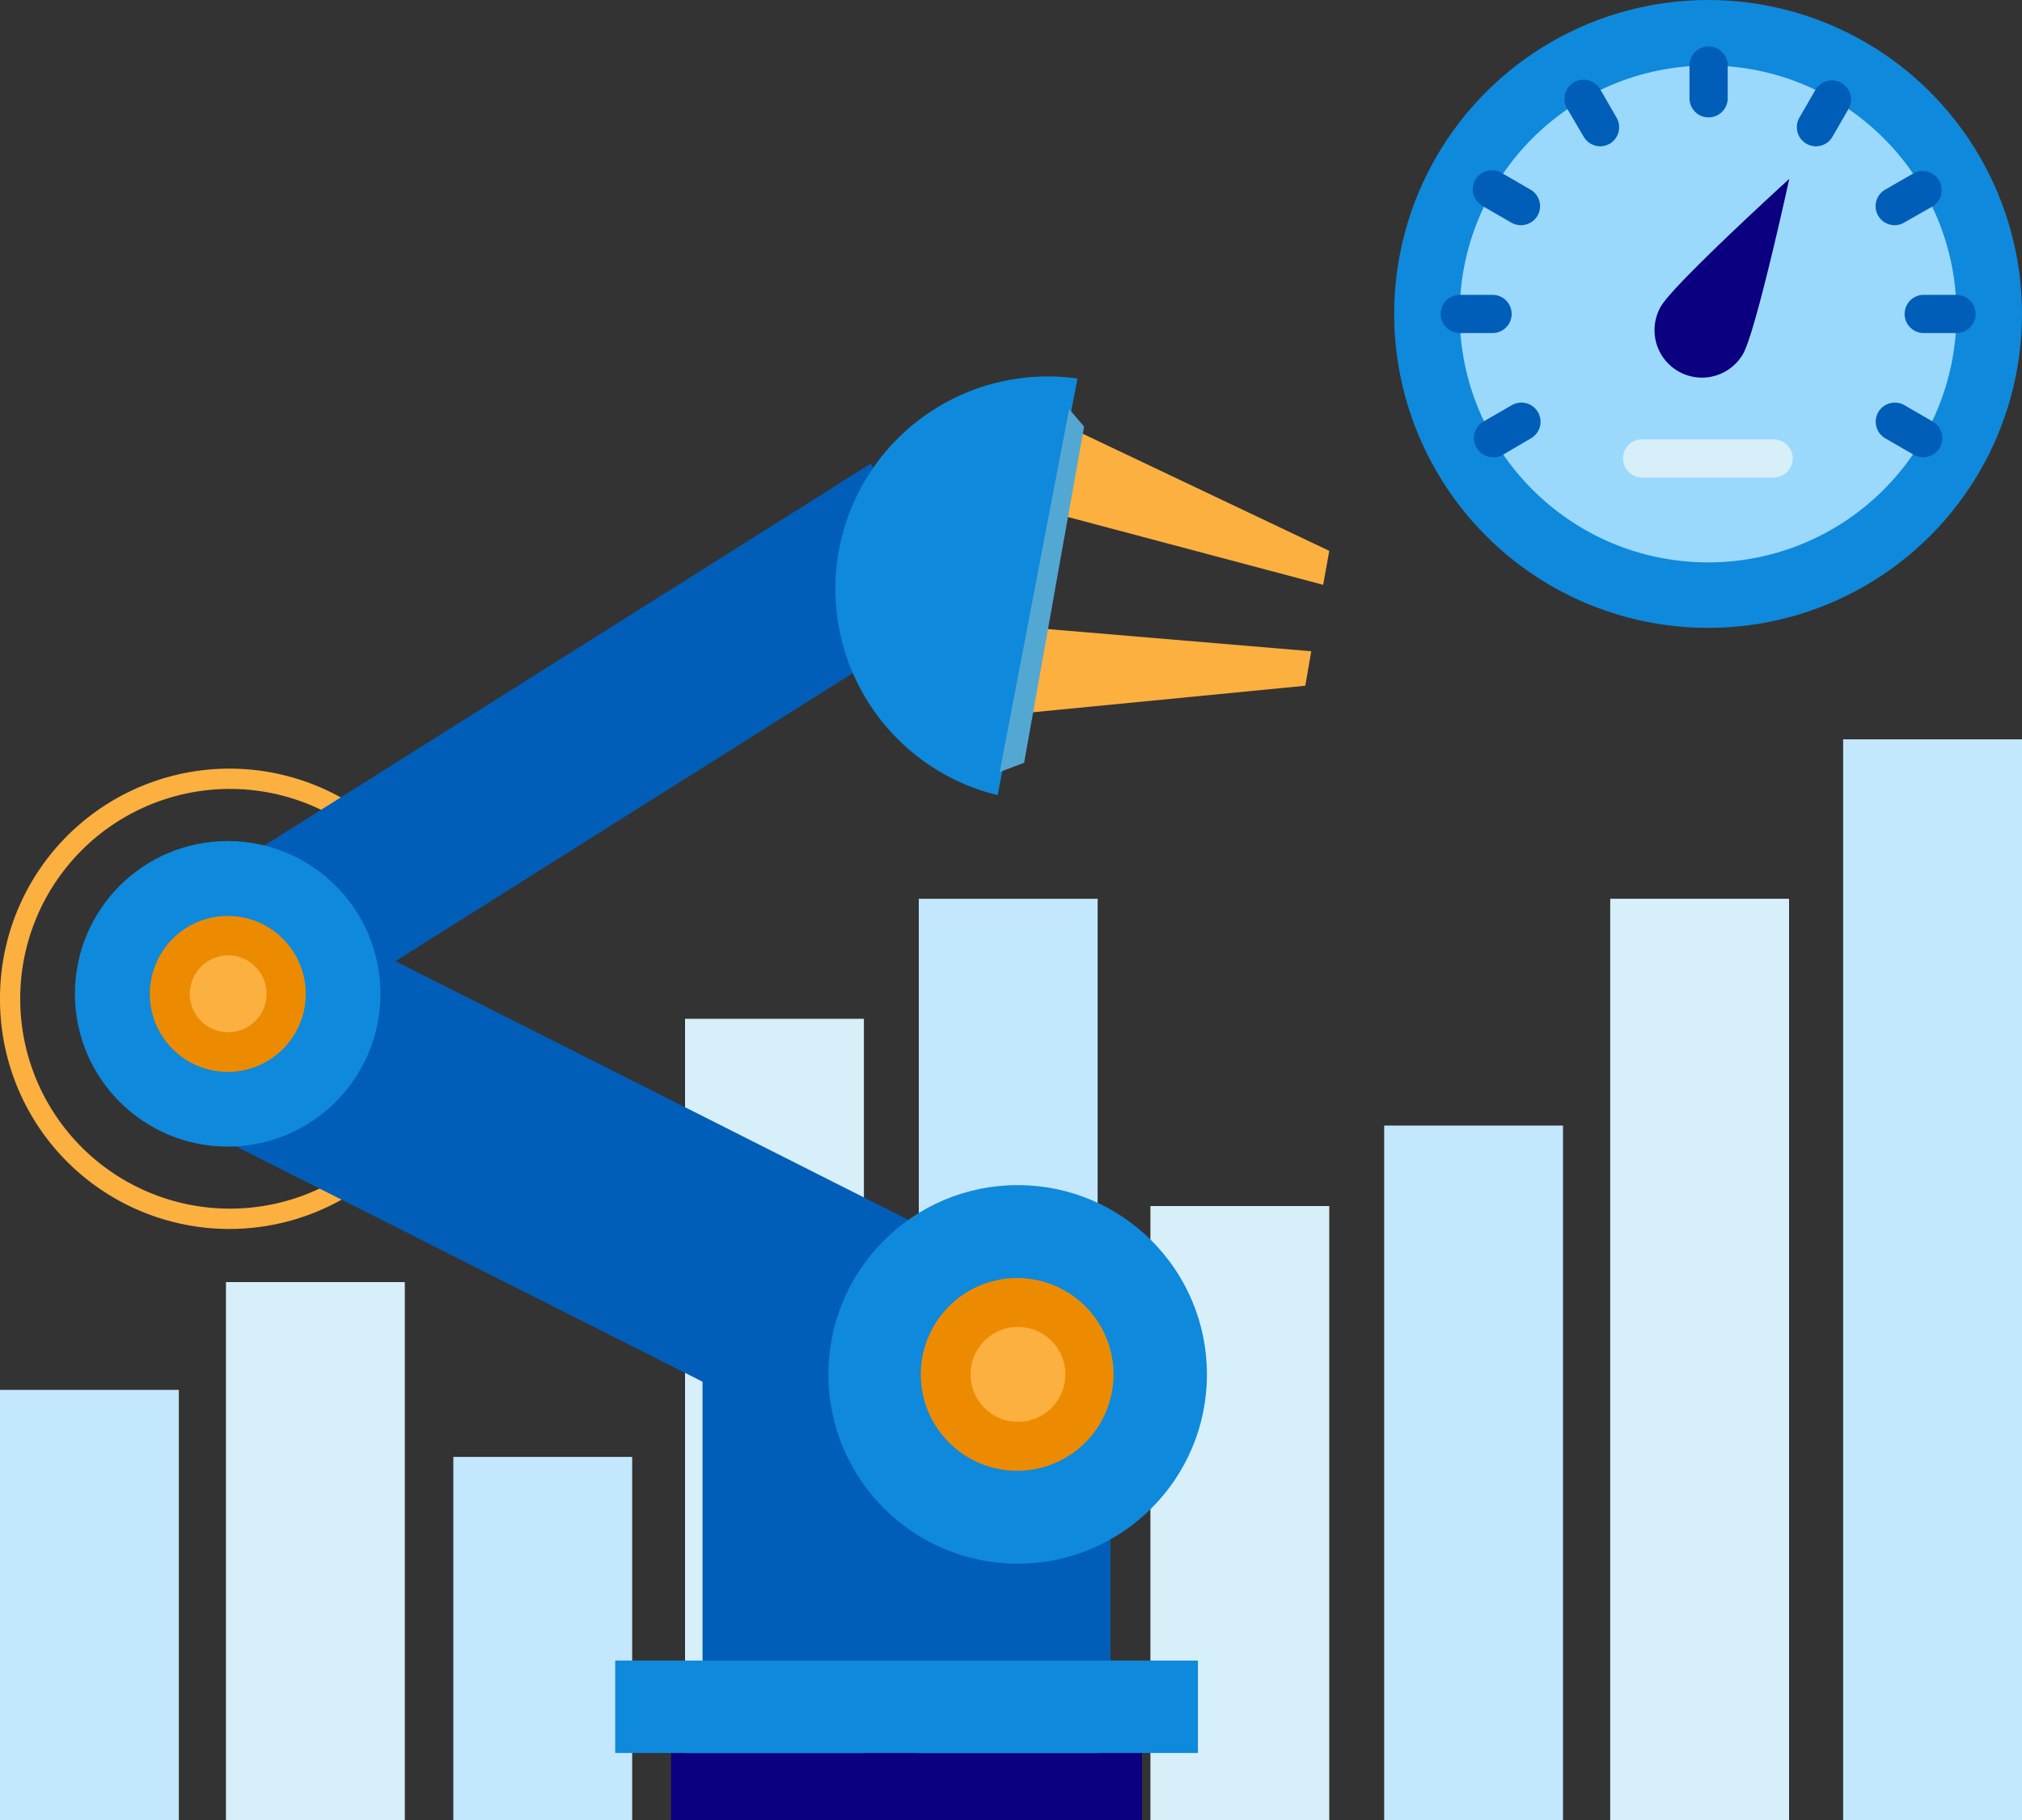
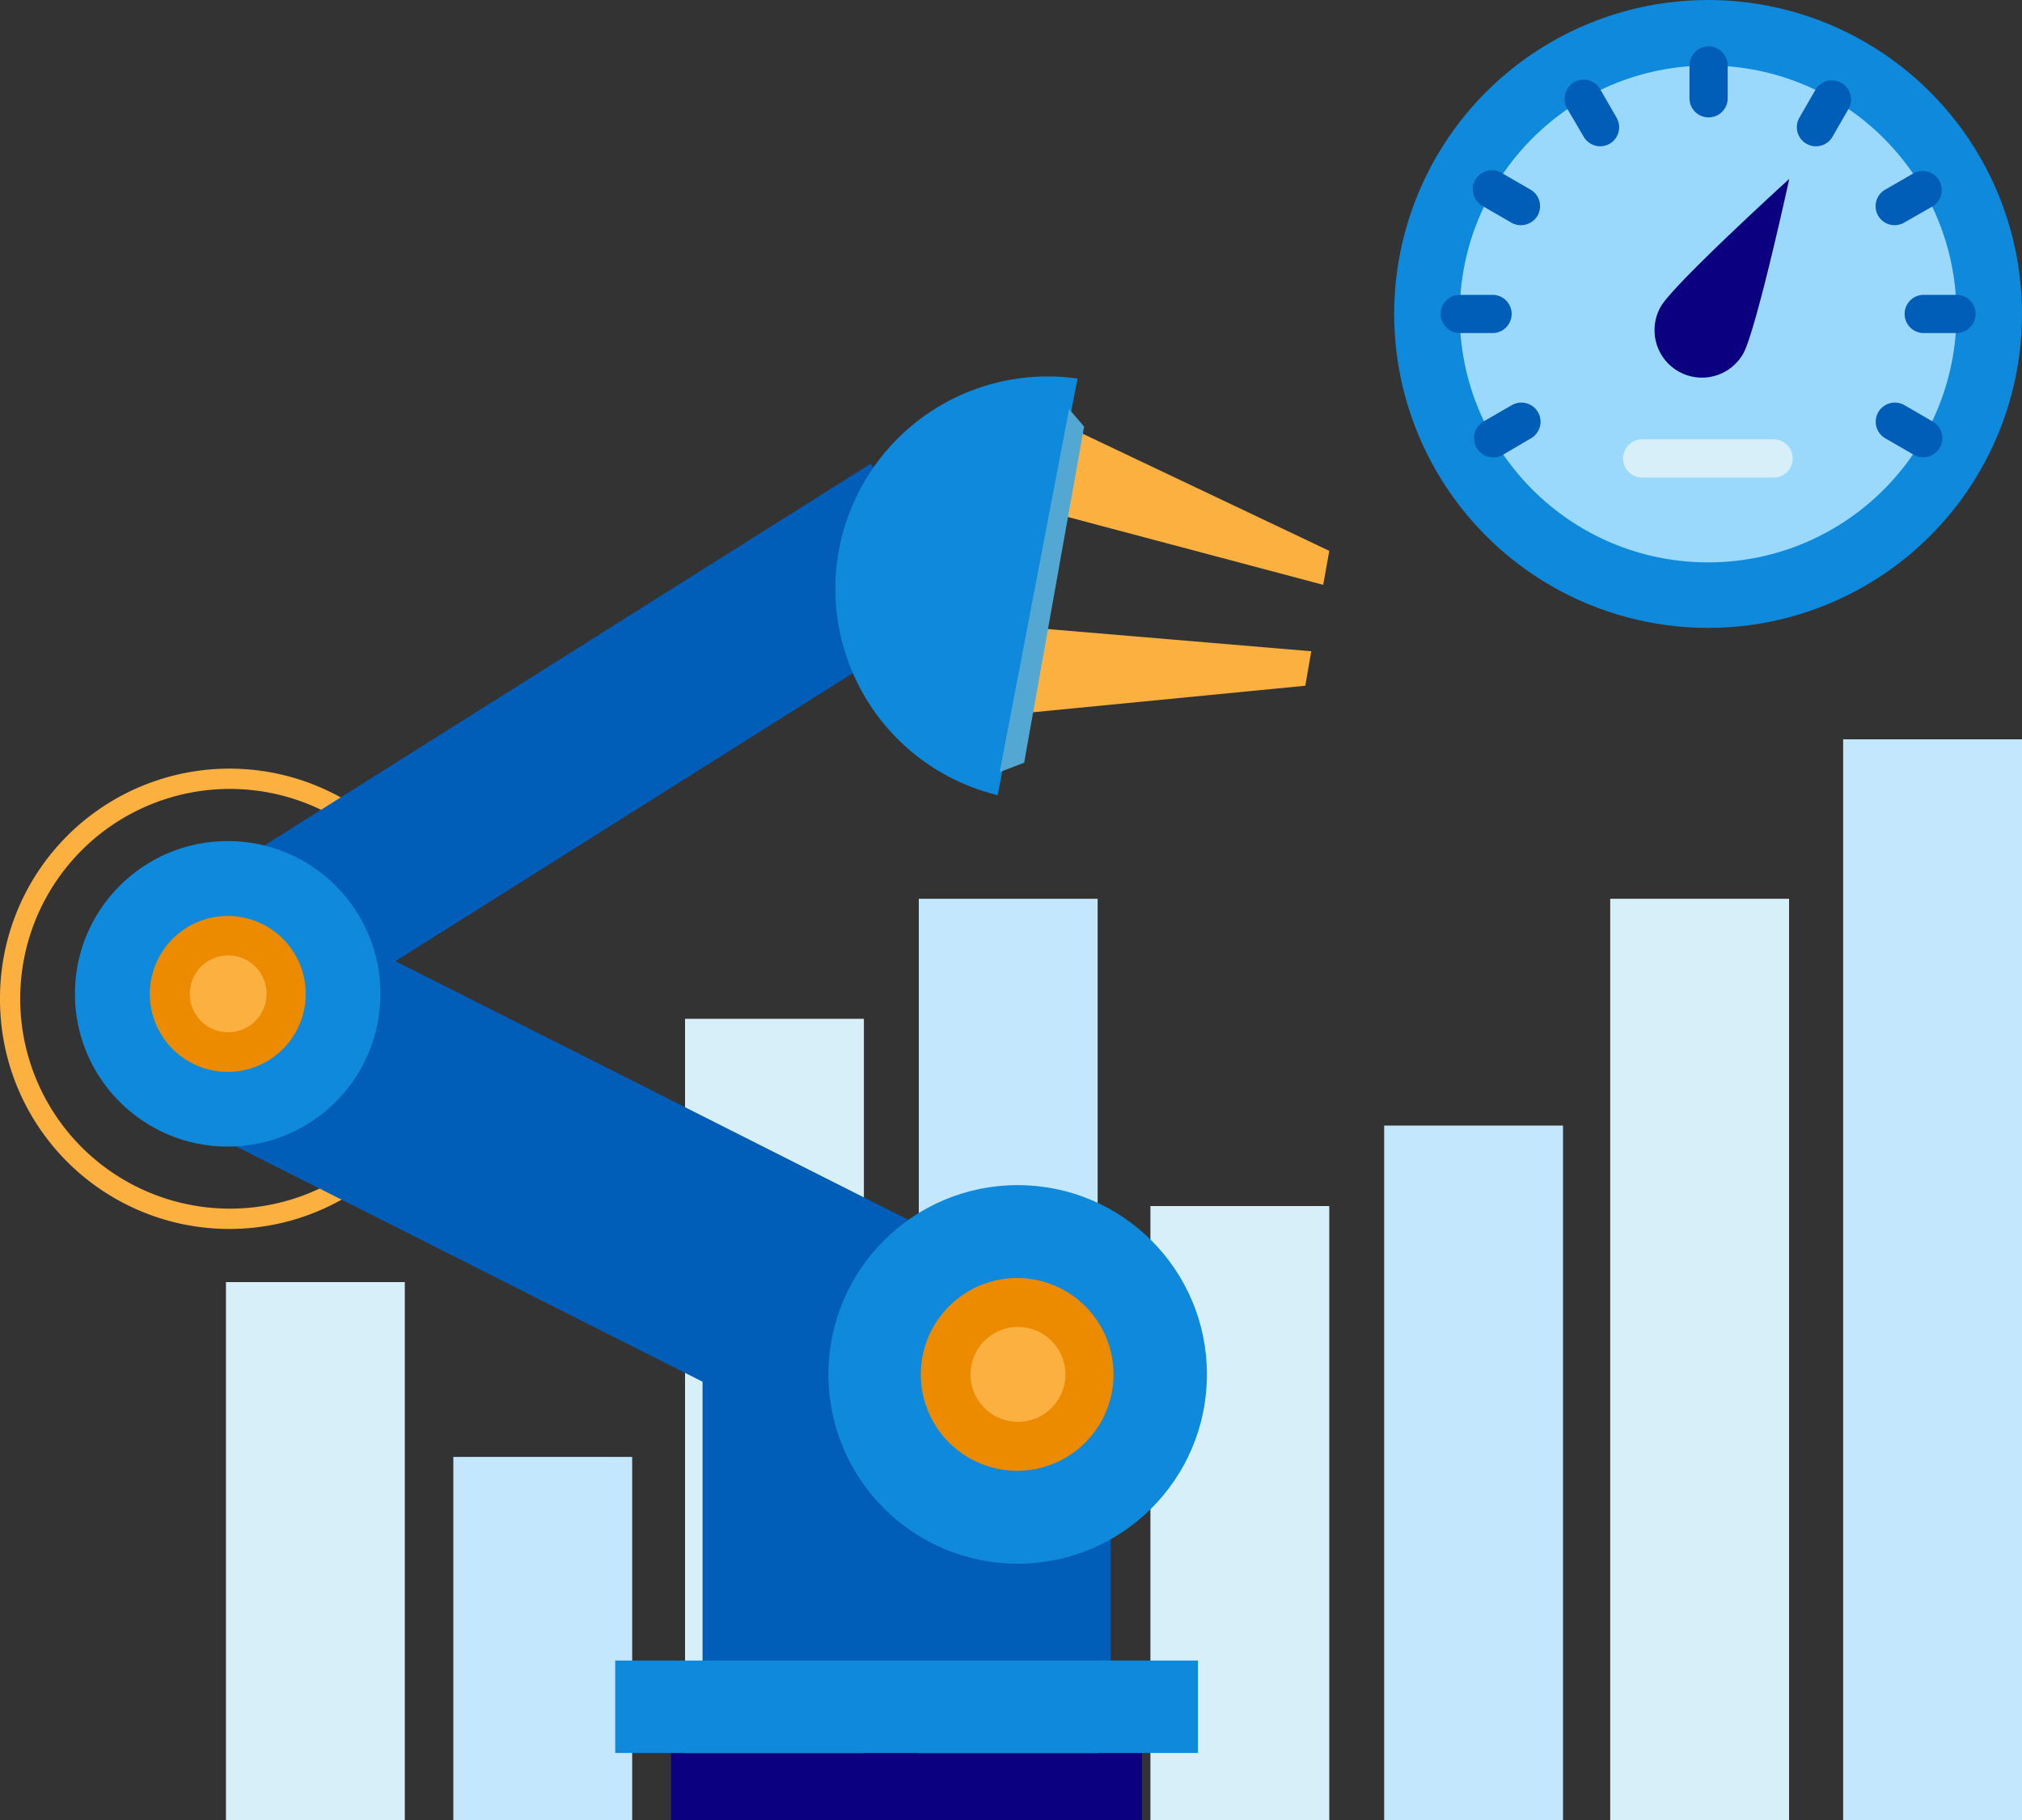
<svg xmlns="http://www.w3.org/2000/svg" id="design" viewBox="0 0 200 180">
  <rect x="0" y="0" width="200" height="180" fill="#333333" stroke="none" />
  <defs>
    <style>.cls-1{fill:#c3e7fc;}.cls-2{fill:#d7eff9;}.cls-3{fill:#fbb040;}.cls-4{fill:#005eb8;}.cls-5{fill:#0f89db;}.cls-6{fill:#ed8b00;}.cls-7{fill:#0a0080;}.cls-8{fill:#53a8d3;}.cls-9{fill:#9ad9fc;}</style>
  </defs>
-   <rect class="cls-1" y="137.46" width="17.69" height="42.54" />
  <rect class="cls-1" x="44.84" y="144.09" width="17.69" height="35.91" />
  <rect class="cls-2" x="22.35" y="126.8" width="17.69" height="53.2" />
  <rect class="cls-1" x="90.88" y="88.89" width="17.69" height="91.11" />
  <rect class="cls-1" x="182.31" y="73.12" width="17.69" height="106.88" />
  <rect class="cls-2" x="159.27" y="88.89" width="17.69" height="91.11" />
  <rect class="cls-1" x="136.91" y="111.32" width="17.69" height="68.68" />
  <rect class="cls-2" x="67.76" y="100.76" width="17.69" height="79.24" />
  <rect class="cls-2" x="113.79" y="119.28" width="17.69" height="60.72" />
  <path class="cls-3" d="M0,98.74A22.7,22.7,0,0,1,41.19,85.55c1.83,2.57-.15,4.79-1.88,6.77C38,93.85,36.6,95.48,36.6,97.26c0,.79,2.12,2.47,3.51,3.55,2.46,2,4.64,3.71,4,5.53A22.69,22.69,0,0,1,0,98.74Zm2,0a20.75,20.75,0,0,0,40.3,7c.1-.59-2.22-2.47-3.36-3.36-2.27-1.82-4.25-3.35-4.25-5.08,0-2.52,1.68-4.5,3.21-6.23,1.88-2.17,2.57-3.16,1.73-4.34A20.74,20.74,0,0,0,2,98.74Z" />
  <rect class="cls-4" x="47.19" y="78.77" width="23.46" height="78.83" transform="translate(-73.14 117.58) rotate(-63.24)" />
  <rect class="cls-4" x="21.74" y="64.45" width="74.53" height="16.59" transform="translate(-29.69 42.62) rotate(-32.2)" />
  <rect class="cls-4" x="69.49" y="132.32" width="40.35" height="33.88" />
  <circle class="cls-5" cx="22.52" cy="98.29" r="15.11" />
  <path class="cls-6" d="M14.82,98.29a7.71,7.71,0,1,0,7.7-7.7A7.71,7.71,0,0,0,14.82,98.29Z" />
  <path class="cls-3" d="M18.77,98.29a3.8,3.8,0,1,0,3.8-3.8A3.81,3.81,0,0,0,18.77,98.29Z" />
  <circle class="cls-5" cx="100.66" cy="135.93" r="18.72" />
-   <path class="cls-6" d="M91.08,135.93a9.53,9.53,0,1,0,9.53-9.53A9.53,9.53,0,0,0,91.08,135.93Z" />
+   <path class="cls-6" d="M91.08,135.93a9.53,9.53,0,1,0,9.53-9.53A9.53,9.53,0,0,0,91.08,135.93" />
  <path class="cls-3" d="M96,135.93a4.69,4.69,0,1,0,4.69-4.69A4.68,4.68,0,0,0,96,135.93Z" />
  <rect class="cls-7" x="66.38" y="173.37" width="46.58" height="6.63" />
  <rect class="cls-5" x="60.85" y="164.23" width="57.64" height="9.14" />
  <polygon class="cls-3" points="105.6 42.19 131.48 54.48 130.88 57.84 104.11 50.73 105.6 42.19" />
  <polygon class="cls-3" points="100.66 70.59 129.11 67.82 129.7 64.41 102.14 62.09 100.66 70.59" />
  <path class="cls-5" d="M98.68,78.64c3.71-19.27,5-26.23,7.9-41.2a21,21,0,0,0-7.9,41.2Z" />
  <polygon class="cls-8" points="98.88 76.36 101.3 75.43 107.23 42.19 105.75 40.46 98.88 76.36" />
  <circle class="cls-5" cx="168.95" cy="31.05" r="31.05" />
  <circle class="cls-9" cx="168.95" cy="31.05" r="24.57" />
  <path class="cls-7" d="M172.41,35a4.69,4.69,0,1,1-8.13-4.69h0c1.29-2.24,12.7-12.62,12.7-12.62S173.7,32.74,172.41,35Z" />
  <path class="cls-4" d="M169,11.61a1.89,1.89,0,0,1-1.89-1.89V6.48a1.89,1.89,0,0,1,3.78,0V9.72A1.89,1.89,0,0,1,169,11.61Z" />
  <path class="cls-4" d="M158.29,14.47a1.91,1.91,0,0,1-1.64-.94L155,10.72a1.89,1.89,0,0,1,3.28-1.89h0l1.62,2.81a1.89,1.89,0,0,1-.69,2.58,2,2,0,0,1-1,.25Z" />
  <path class="cls-4" d="M150.49,22.27a1.88,1.88,0,0,1-1-.25l-2.8-1.62a1.89,1.89,0,1,1,1.89-3.27h0l2.8,1.62a1.89,1.89,0,0,1,.7,2.58A1.91,1.91,0,0,1,150.49,22.27Z" />
  <path class="cls-4" d="M147.63,32.94h-3.24a1.89,1.89,0,0,1,0-3.78h3.24a1.89,1.89,0,1,1,0,3.78Z" />
  <path class="cls-4" d="M147.68,45.22a1.89,1.89,0,0,1-1.89-1.89,1.91,1.91,0,0,1,.94-1.64l2.81-1.62a1.89,1.89,0,0,1,1.89,3.28L148.62,45a1.91,1.91,0,0,1-.94.25Z" />
  <path class="cls-4" d="M179.62,14.47a1.89,1.89,0,0,1-1.89-1.89,1.81,1.81,0,0,1,.25-.94l1.62-2.81a1.89,1.89,0,0,1,3.27,1.89h0l-1.62,2.81A1.88,1.88,0,0,1,179.62,14.47Z" />
  <path class="cls-4" d="M187.42,22.27a1.88,1.88,0,0,1-.94-3.52l2.81-1.62a1.89,1.89,0,0,1,1.89,3.27L188.37,22A1.85,1.85,0,0,1,187.42,22.27Z" />
  <path class="cls-4" d="M193.52,32.94h-3.24a1.89,1.89,0,0,1,0-3.78h3.24a1.89,1.89,0,0,1,0,3.78Z" />
  <path class="cls-4" d="M190.23,45.22a2,2,0,0,1-.95-.25l-2.8-1.62a1.89,1.89,0,1,1,1.89-3.28l2.8,1.62a1.89,1.89,0,0,1-.94,3.53Z" />
  <path class="cls-2" d="M175.43,47.23h-13a1.89,1.89,0,0,1,0-3.78h13a1.89,1.89,0,0,1,0,3.78Z" />
</svg>